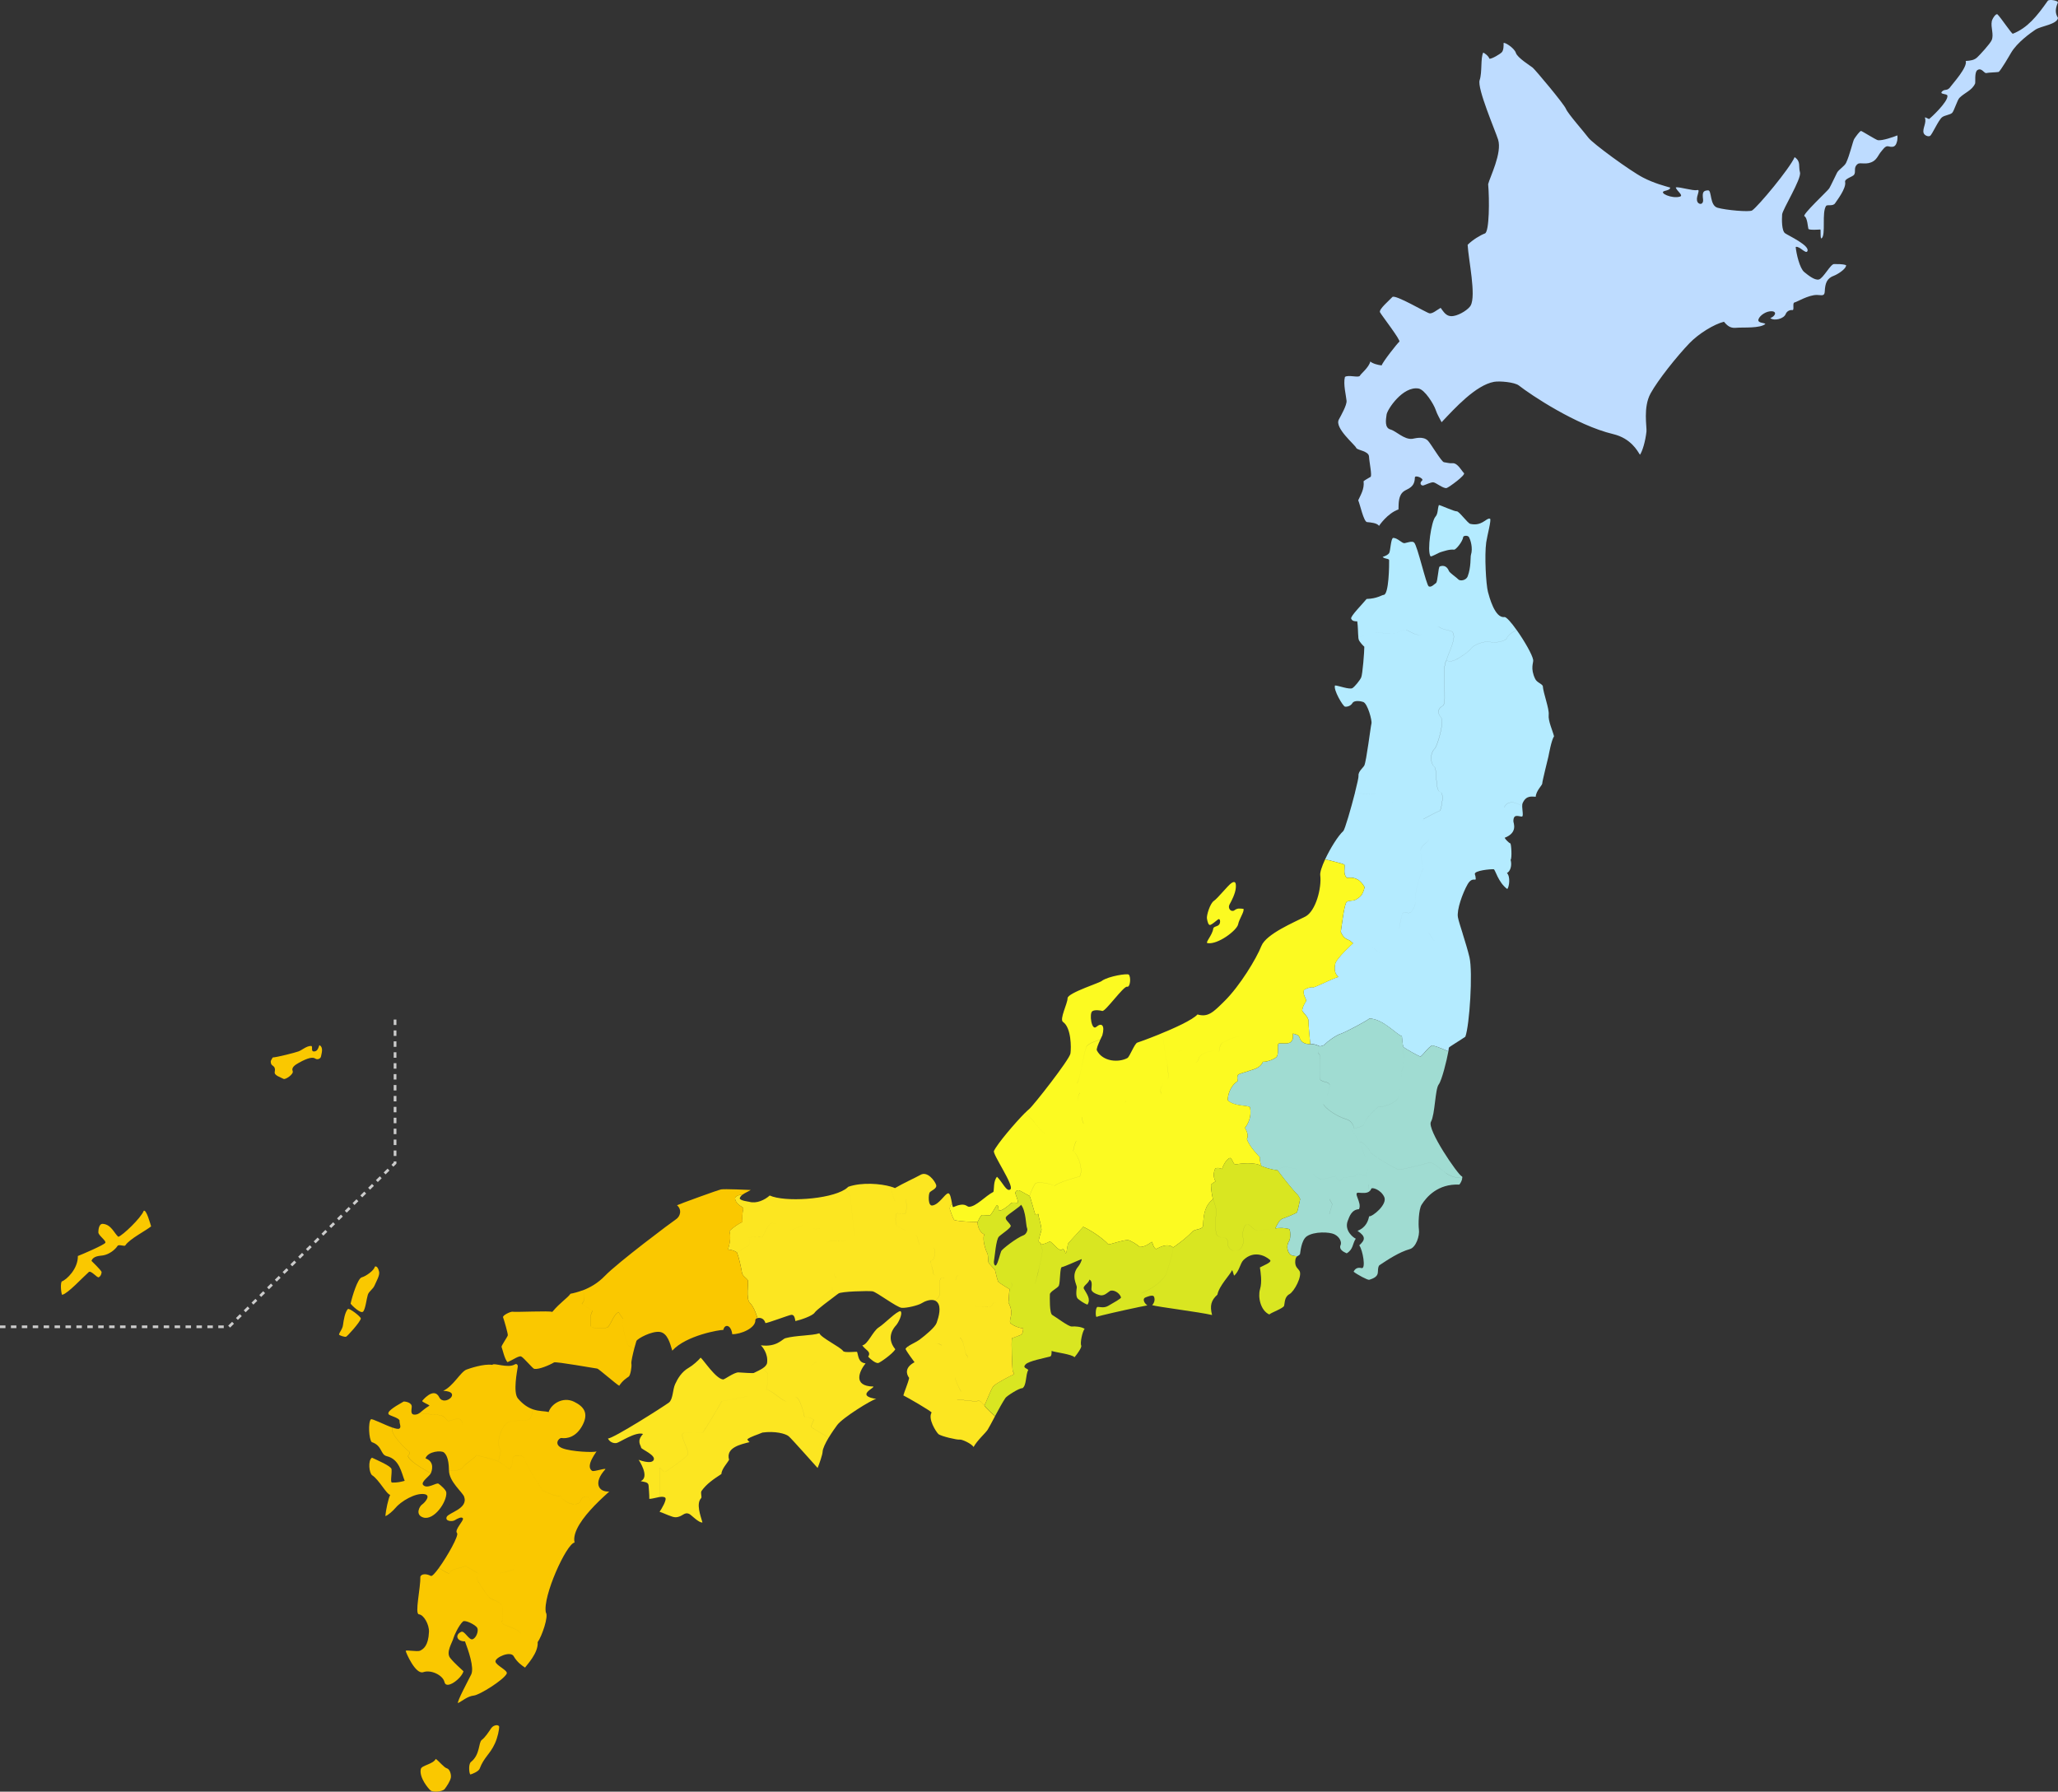
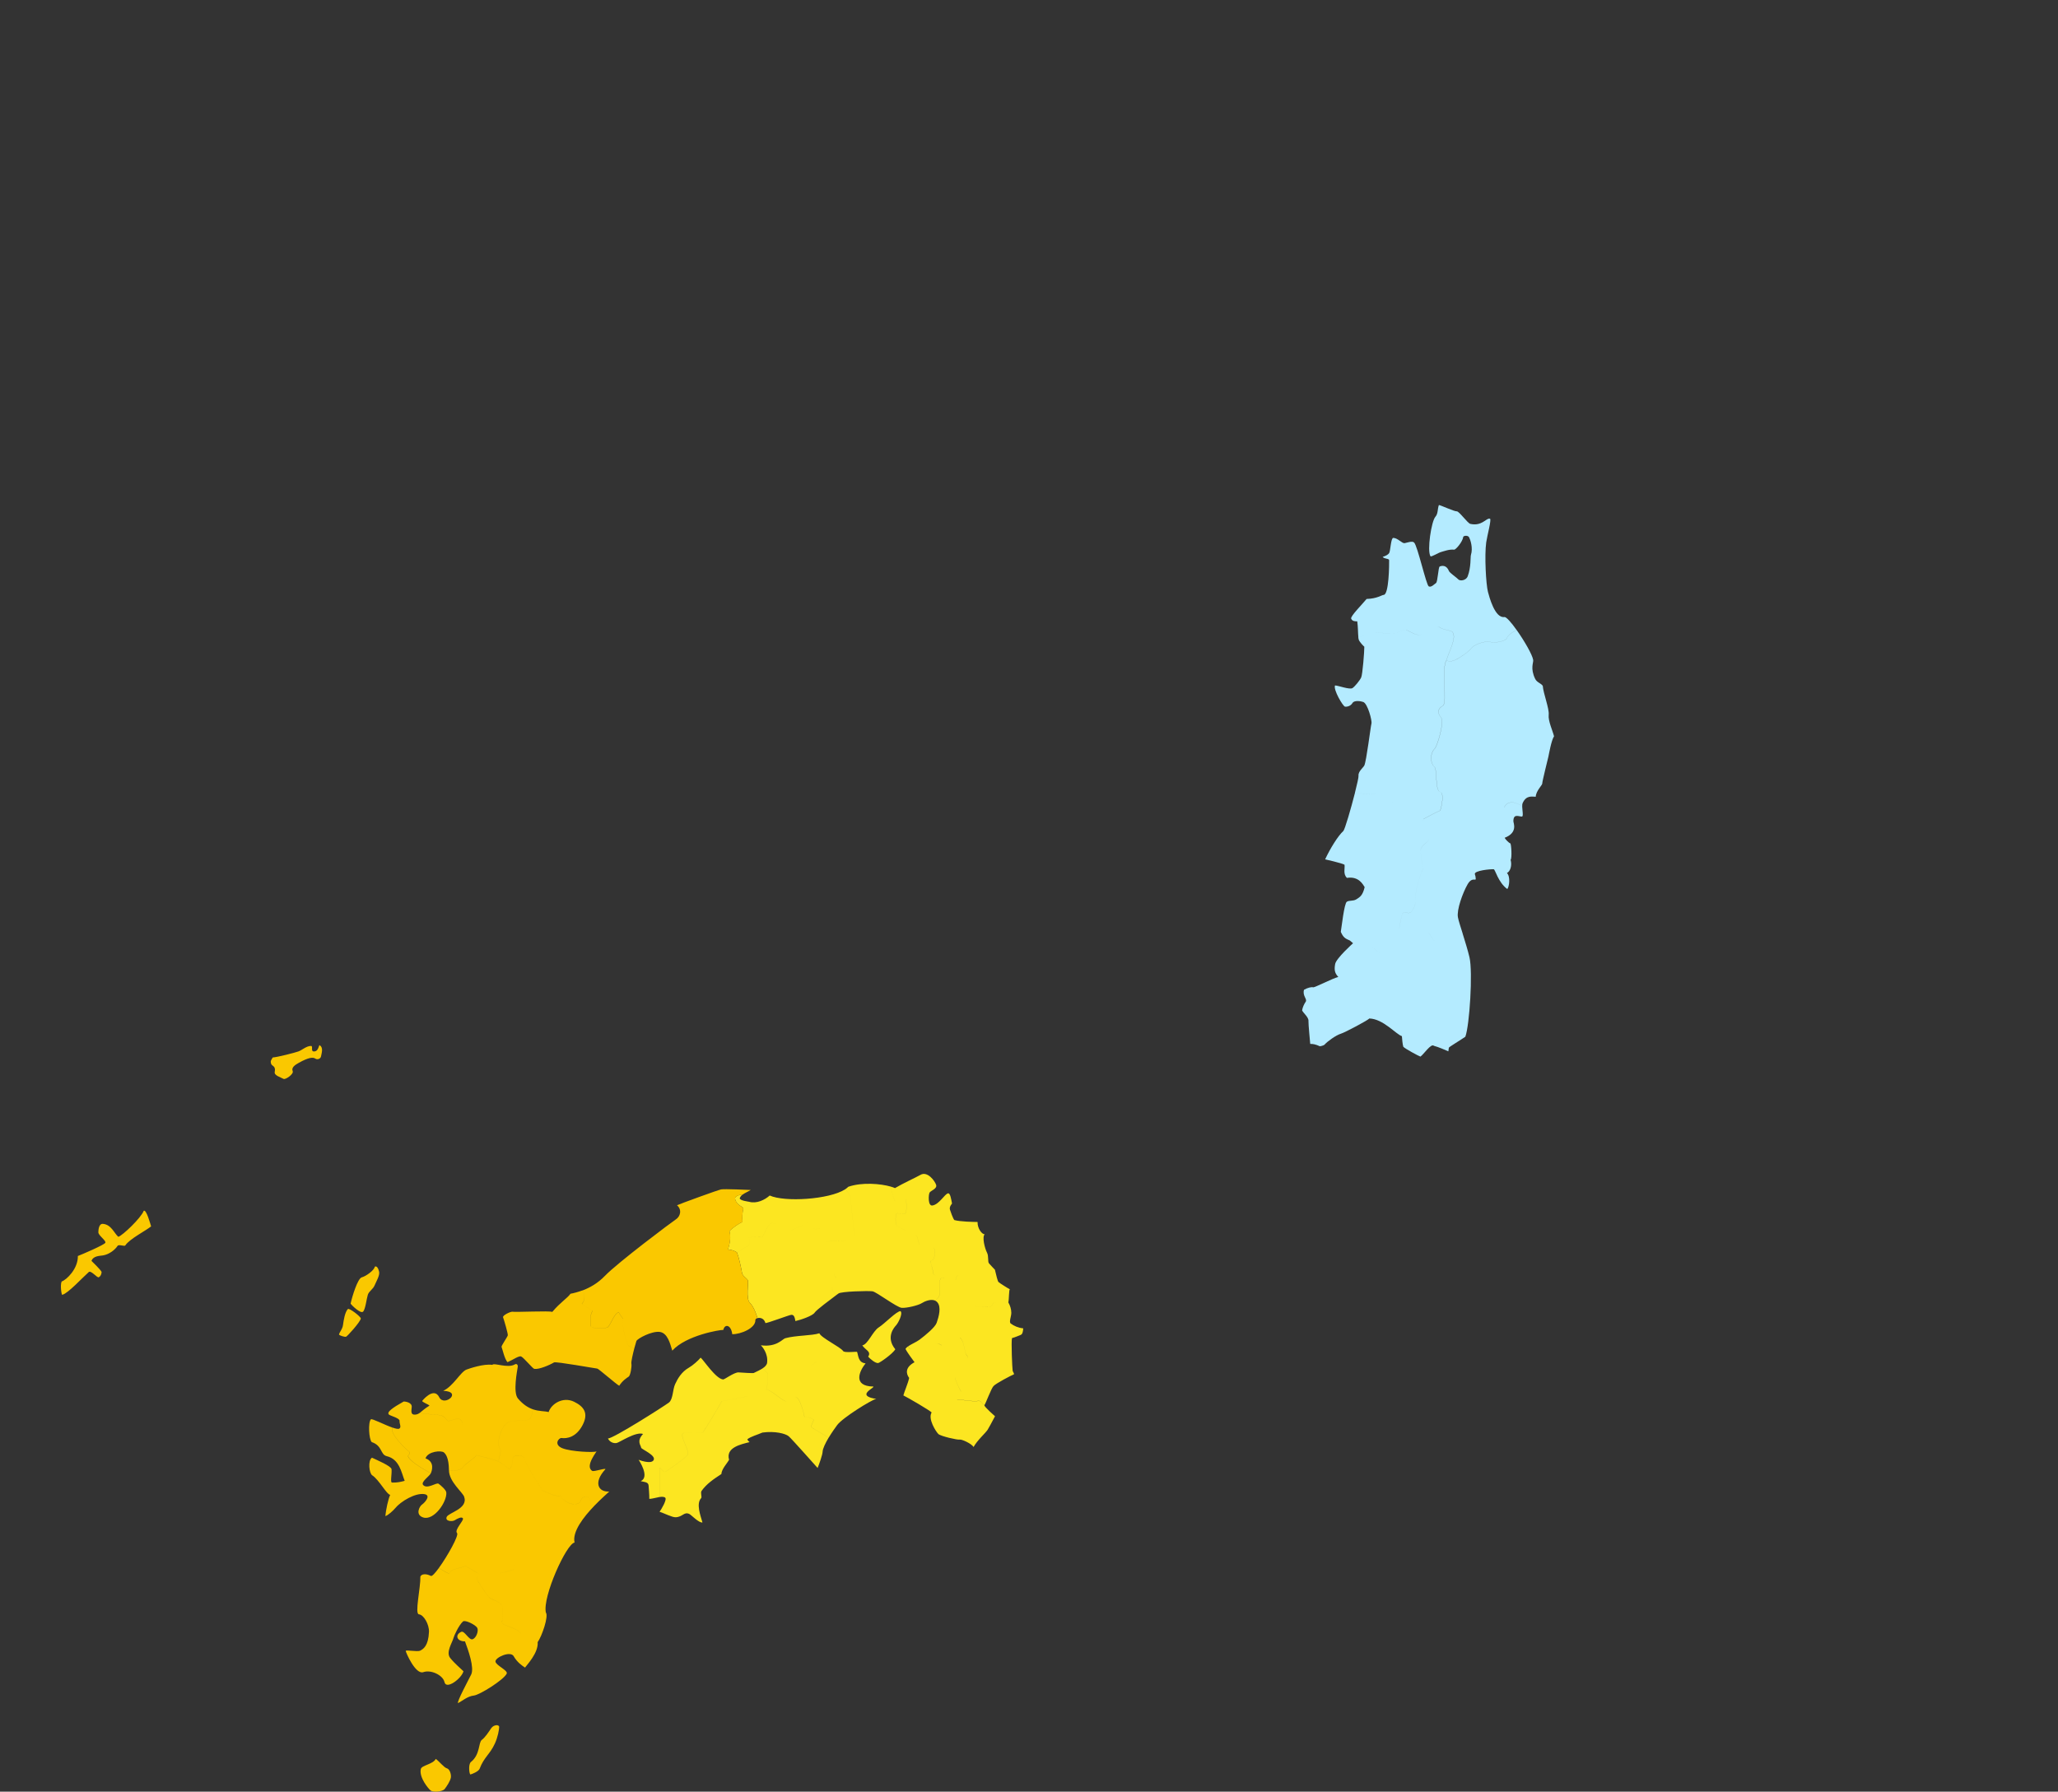
<svg xmlns="http://www.w3.org/2000/svg" id="_レイヤー_2" data-name="レイヤー 2" width="754.22" height="656.66" viewBox="0 0 754.22 656.66">
  <rect x="0" y="0" width="754.22" height="656.66" fill="#333333" stroke="none" />
  <defs>
    <style>
      .cls-1 {
        fill: #b4ebff;
      }

      .cls-2 {
        fill: #d9e621;
      }

      .cls-3 {
        fill: #a0dcd2;
      }

      .cls-4 {
        fill: #fce621;
      }

      .cls-5 {
        fill: #fac800;
      }

      .cls-6 {
        fill: #bedcff;
      }

      .cls-7 {
        fill: none;
        stroke: #ccc;
        stroke-dasharray: 2 2;
        stroke-width: 1px;
        vector-effect: non-scaling-stroke;
      }

      .cls-8 {
        fill: #fcfa21;
      }
    </style>
  </defs>
  <g id="layout">
    <g>
      <path class="cls-1" d="M551.26,295.85c-.42.83-1.63,6.61-2.42,7.96-1.63-1.2-3.75-2.52-4.1-1.21s-1.17,2.64-2.34,2.64c-2.52,0-1.68-5.22-4.32-5.45-1.71-.15-2.78,1.31-3.68.51-1.09-.97-3.91-3.25-6.57-3.22.54-1.47,1.53-6.42.03-6.79-2.08-.51-.95-8.33-2.22-9.32-1.27-.99-1.8-4.6.25-6.68.86-.87,3.59-9.76,2.21-11.39-1.38-1.63-1.2-3.22.73-4.26,1.7-.91-.65-13.96,1.29-16.61,0,0,1.19.86,3.34-.2,1.07-.53,4.51-2.58,5.95-4.43.78-1,4.6-2.69,6.9-2.08,1.53.41,5.54-.25,5.97-1.48.56-1.6,3.58-2.9,3.58-2.9,2.76,3.89,5.74,9.04,6.03,10.95.15.98-1.15,3.04.72,6.91.66,1.36,2.13,1.58,2.79,2.57.19,2.76,2.43,8.37,2.17,10.62-.26,2.23,1.53,6.01,1.96,7.87-.99,1.41-1.92,6.8-2.06,7.41-.19.82-2.31,9.3-2.26,9.88.06.57-2.3,2.69-2.39,4.86-1.21.03-3.5-.75-4.84,2.45-.1.23-.12.61-.1,1.06,0,0-4.69-3.43-6.6.35ZM555.84,230.93c-1.96-2.77-3.82-4.9-4.51-4.79-3.48.55-5.56-7.48-6.02-9.2-.72-2.71-1.31-13.33-.64-18.17.32-2.31,2.01-8.45,1.39-8.65-1.35-.44-2.89,2.87-7.22,1.88-.98-.22-4.12-4.69-4.98-4.6-.86.08-5.9-2.26-6.53-2.31-.55,1.46-.26,3.16-1.27,4.29-1.51,1.68-3.12,12.48-1.82,14.48.26.39,2.87-1.28,3.9-1.55,1.03-.27,2.9-1.04,4.77-.86.62.06,3.13-2.92,3.33-4.64.06-.49,1.71-.73,2.16.11.44.84,1.51,3.85.66,6.52-.21.66.1,4.43-1.18,7.79-.59,1.54-2.82,1.84-3.48,1.08-.59-.68-3.12-2.31-3.43-3.1-.92-2.35-2.81-1.84-3.35-1.57-.54.28-.7,5.63-1.36,6.05-.56.36-1.73,1.71-2.65,1.22-.92-.49-4.1-14.82-5.36-16.07-.7-.7-2.62.09-3.5.23-.94.14-2.5-1.91-4.14-1.93-.89-.01-1.02,4.83-1.51,5.57-.37.56-1.13.98-2.37,1.4.59.8,2.35.52,2.36,1.21.04,1.69-.07,12.63-2,12.71-.7.03-2.38,1.38-6.25,1.49-1.47,1.81-6.03,6.38-5.66,7.21.37.83,1.01,1.01,2.23,1,.29,1.96.24,4.3.4,5.76,0,0,3.96-.56,6-1.59.56-.28,5.74.55,7.32.2.79-.18,3.68-1.63,4.86-.99,1.18.64,2.75,1.59,4.24,1.6.7,0,4.03-1.59,4.91-1.95,1.18-.48,1.18-1.21,2.3-.99,1.48,1.22,4.37,1.11,4.92,1.89,1.59,2.21-1.42,7.23-2.25,10.35,0,0,1.19.86,3.34-.2,1.07-.53,4.51-2.58,5.95-4.43.78-1,4.6-2.69,6.9-2.08,1.53.41,5.54-.25,5.97-1.48.56-1.6,3.58-2.9,3.58-2.9ZM497.79,233.5c.04.37.08.69.16.93.31.88,1.65,2.26,2.05,2.6.01,1.71-.63,10.13-1.15,11.26-.52,1.13-2.28,3.27-3.16,3.88-1.02.7-5.23-.92-6.43-.95-.71,1.52,2.9,7.66,3.66,7.77.76.11,2.08-.22,2.74-1.33.66-1.11,3.1-.69,3.95-.38,1.61.59,3.3,6.88,3,7.9-.29,1.02-1.86,13.89-2.62,15.39-.4.79-2.31,2.2-2.12,3.78.06.48-.51,3.01-1.3,6.14,0,0,4.93.71,6.45.51,2.56-.35,4.5,2.1,5.39,2.56,1.69.86,4.95.44,6.62,1.43,1.63.96.94,3.26,3.12,3.98,2.19.73,3.5,1.22,3.5,1.22,1.48-.84,4.83-2.6,6.14-3.12.54-1.47,1.53-6.42.03-6.79-2.08-.51-.95-8.33-2.22-9.32-1.27-.99-1.8-4.6.25-6.68.86-.87,3.59-9.76,2.21-11.39-1.38-1.63-1.2-3.22.73-4.26,1.7-.91-.65-13.96,1.29-16.61.83-3.12,3.84-8.13,2.25-10.35-.56-.77-3.44-.67-4.92-1.89-1.12-.22-1.12.51-2.3.99-.88.36-4.21,1.96-4.91,1.95-1.49-.01-3.06-.96-4.24-1.6-1.18-.64-4.07.82-4.86.99-1.59.35-6.77-.49-7.32-.2-2.03,1.03-6,1.59-6,1.59ZM557.86,295.5s-4.69-3.43-6.6.35c-.42.83-1.63,6.61-2.42,7.96-1.63-1.2-3.75-2.52-4.1-1.21s-1.17,2.64-2.34,2.64c-2.52,0-1.68-5.22-4.32-5.45-1.71-.15-2.78,1.31-3.68.51-1.09-.97-3.91-3.25-6.57-3.22-1.32.52-4.66,2.28-6.14,3.12-1.28,3.01,2.78,6.96,1.77,7.95-1.01.99-2.94,2.15-2.84,3.79.1,1.57.44,4.41,1,6.26-1.54,3.07-3.38,9.92-2.87,12.37-.06,1.3-.72,2.54-1.26,3.29-1.12,1.57-2.17.05-3.55.84-.41,1.55-.99,4.37-1.19,5.95,0,0,3.81-2.13,4.96-.58,1.69,2.27,5.12.91,5.9,1.86.77.95,1.96,3.68,3.91,4.13,1.69.39,4.48.04,5.19-1.22.57-1.09,1.45-2.98,3.33-2.7-.77-2.47-1.5-4.67-1.74-5.96-.49-2.72,1.7-8.8,3.5-12,1.67-2.96,3.11-1.17,3.03-2.1-.07-.93-.08-.86-.32-1.68-.38-1.33,5.75-1.92,6.92-1.81.56.05,1.58,4.77,4.96,7.25.72-.8,1.22-4.56-.12-5.87,1.25-.62,1.92-2.79,1.34-4.85.56-.47.27-5.99-.14-6.05-.42-.06-1.83-1.5-2.04-2.02,4.94-1.9,3.2-5.41,3.2-6.04-.02-2.97,2-1.7,3.13-1.74.6-.02.15-2.25.09-3.74ZM521.67,300.19s-1.31-.49-3.5-1.22c-2.19-.73-1.49-3.02-3.12-3.98-1.68-.99-4.94-.57-6.62-1.43-.88-.45-2.83-2.9-5.39-2.56-1.52.21-6.45-.51-6.45-.51-1.47,5.78-3.73,13.58-4.3,14.1-1.94,1.75-4.81,6.4-6.65,10.36,0,0,6.15,1.39,7.1,1.97.22,1.27-.61,3.43.89,4.82,4.37-.66,5.86,2.43,6.49,3.39-.7,3.06-1.76,3.66-3,4.45-1.24.79-2.58.29-3.54.92s-1.93,9.51-2.2,11.02c.92,2.07,1.58,2.44,3.34,3.19,1.26-1.45,4.21.68,5.64.94,2.41.43,5.02,4.21,6.59,4.26,1.57.05,4.29-1.04,5.68-2.91.4-2.07-.07-4.78.12-6.36.19-1.58.78-4.4,1.19-5.95,1.38-.8,2.43.72,3.55-.84.53-.75,1.2-1.99,1.26-3.29-.51-2.45,1.33-9.3,2.87-12.37-.57-1.85-.9-4.69-1-6.26-.11-1.64,1.82-2.8,2.84-3.79,1.01-.99-3.04-4.95-1.77-7.95ZM530.79,385.34c.11-.62.18-1.09.19-1.36.01-.24,4.56-2.95,6.04-4.02,1.54-4.11,2.79-23.68,1.52-29.09-.57-2.42-1.58-5.77-2.52-8.75-1.88-.27-2.76,1.62-3.33,2.7-.71,1.26-3.5,1.61-5.19,1.22-1.95-.45-3.14-3.18-3.91-4.13-.77-.95-4.2.4-5.9-1.86-1.15-1.54-4.96.58-4.96.58-.19,1.58.28,4.29-.12,6.36-1.39,1.87-4.11,2.96-5.68,2.91-1.57-.05-4.18-3.83-6.59-4.26-1.43-.26-4.39-2.39-5.64-.94l1.17,1s-6.19,5.53-6.56,7.62c-.37,2.09-.21,3.3,1.16,4.74-2.04.48-8.73,3.97-9.24,3.79-.51-.18-1.99.12-3.33.91-.67,2.21,1.32,3.44.6,4.41-.45.61-1.15,2.02-1.3,3.14.37.92,2.47,2.53,2.33,3.9-.08.79.65,8.4.65,8.4.83-.07,2.06.16,3.54.86,0,0,1.36-.19,1.78-.68.93-1.08,4.17-3.43,5.99-3.96,1.36-.4,10.06-5,10.32-5.55,5.11.12,9.79,5.8,11.96,6.48.06.85.23,3.02.52,3.89.73.77,5.65,3.41,6.27,3.6,1.13-.71,3.89-4.97,4.93-3.96,1.53.36,5.29,2.02,5.29,2.02Z" />
-       <path class="cls-3" d="M529.93,429.95c-2.37-1.84-4.51-3.75-5.82-3.91-.41.11-9.84,2.61-11.34,2.64-1,.02-10.01-5.41-10.35-6.24-.34-.84-3.61-5.11-4.04-3.48-1.01-1.45-2.48-4.66-3.35-4.89.62-.07.63-.23,1.2-.42,1.1-.38,2.61-.58,3.53-1.32.66-2.79,4.4-5.69,5.3-6.68,1.39.29,5.63-1.03,7.11-2.85.35-.43,1.29-6.46,1.38-9.49.04-1.34,1.39-2.48.72-3.84.7-1.17-.33-4.24.05-5.8.73.77,5.65,3.41,6.27,3.6,1.13-.71,3.89-4.97,4.93-3.96,1.53.36,5.29,2.02,5.29,2.02-.59,3.29-2.39,10.6-3.54,12.12-1.36,1.78-1.32,10.94-2.85,13.69-1.54,2.75,9.82,19.38,11.35,20.03.16.07.16.26.14.54,0,0-3.46.17-5.96-1.77ZM501.97,436.55c.24-.22.44-.52.59-.9.23-.58,3.44.28,4.73,3.02,1.3,2.74-4.3,7.3-5.54,7.12-.31,1.55-1.06,4.06-4.25,5.32,3.27,2.16,2.69,3.42.65,5.31,1.29,1.79,2.5,8.73.85,8.34-1.64-.38-2.41.3-2.93,1.32,1.19.99,5.16,3.13,5.71,2.97,4.75-1.4,2.41-3.4,3.7-5.31,3.06-2.03,7.33-4.87,11.2-5.94,2.22-.61,3.67-4.81,3.32-7.27-.24-1.72-.12-7.23.99-8.99,1.77-2.82,5.95-7.75,13.84-7.38.66-.82,1.02-1.82,1.06-2.43,0,0-3.46.17-5.96-1.77-2.37-1.84-4.51-3.75-5.82-3.91-.41.11-9.84,2.61-11.34,2.64-1,.02-10.01-5.41-10.35-6.24-.34-.84-3.61-5.11-4.04-3.48.45.65,2.05,6.03,2.74,6.92.1,1.24.02,3.58-.2,5.08-.13.9,1.16,2.08.66,3.27-.28.66.39,2.32.39,2.32ZM496.23,413.64c1.1-.38,2.61-.58,3.53-1.32.66-2.79,4.4-5.69,5.3-6.68,1.39.29,5.63-1.03,7.11-2.85.35-.43,1.29-6.46,1.38-9.49.04-1.34,1.39-2.48.72-3.84.7-1.17-.33-4.24.05-5.8-.29-.87-.46-3.04-.52-3.89-2.17-.68-6.85-6.36-11.96-6.48-.26.55-8.96,5.15-10.32,5.55-1.82.54-5.06,2.88-5.99,3.96-.42.49-1.78.68-1.78.68-.56.98-1.05,2.48-.42,2.73,1.28.51-.4,8.87.66,9.61,1.44,1.01,2.87.51,3.33,1.76-.03,1.86-1.58,6-2.3,7.11.5,1.25,4.37,4.32,8.54,5.54,1.65.48,2.61,2.24,2.68,3.38ZM495.03,414.07c.62-.07.63-.23,1.2-.42-.07-1.14-1.03-2.9-2.68-3.38-4.17-1.22-8.04-4.3-8.54-5.54.72-1.11,2.26-5.26,2.3-7.11-.46-1.25-1.89-.75-3.33-1.76-1.06-.74.61-9.11-.66-9.61-.63-.25-.14-1.75.42-2.73-1.48-.69-2.71-.92-3.54-.86-2.18.14-3.51-.94-3.87-2.21-.36-1.26-1.18-1.23-2.51-1.63.08,1.41.08,2.33-.8,3.12-.9.82-3.26.29-4.25.5-.99.2.08,3.18-.82,4.81-.43.77-3.75,2.09-5.1,1.9-.57,1.28-1.54,2.35-4.52,3.14-1.75.71-3.72.99-4.63,1.65-.53,1.26-.02,1.76-.15,2.33-2.88,1.86-3.63,5.45-3.6,6.98,2.33,2.3,6.82,1.73,8.15,2.51.7,3.3-.63,6.14-1.85,7.63,1.05,1.69,1.22,3.02.73,4.07.81,2.8,4.76,6.69,4.76,6.69.63-.78,4.41-4.72,8.03-5.67.53-.14,2.72-.88,3.55-1.78,0-1.07.67-4.2,1.41-5.08.83-.48,6.76-.33,7.86.1,1.1.43,3.69,2.7,4.75,3,.54.06,6.13-.47,7.71-.64ZM498.38,418.96c-1.01-1.45-2.48-4.66-3.35-4.89-1.58.17-7.17.7-7.71.64-1.05-.3-3.65-2.57-4.75-3-1.1-.43-7.03-.58-7.86-.1-.74.88-1.42,4.01-1.41,5.08-.83.9-3.02,1.64-3.55,1.78-3.61.94-7.4,4.89-8.03,5.67-.29,1.06.57,3.2.57,3.2.95.45,3.59,1.35,5.91,1.58.89-.7,1.67-1.04,2.21-1.36,2.94.18,9.88,2.38,11.2,3.01.55.7,2.31,1.73,2.89,1.74,1.09-.26,4.24-1.21,5.07-1.23.03.8.45,1.3,1.34,1.63.52,0,1.11-.74,1.45-1.15.83-.09,4.32-.23,4.45-.82.25-1.22,4.11.22,4.11.22.22-1.5.3-3.84.2-5.08-.7-.89-2.3-6.27-2.74-6.92ZM501.58,434.23c.51-1.2-.79-2.37-.66-3.27,0,0-3.86-1.44-4.11-.22-.12.59-3.61.73-4.45.82-.34.41-.93,1.16-1.45,1.15-.89-.33-1.31-.83-1.34-1.63-.83.02-3.98.97-5.07,1.23-.58,0-2.34-1.04-2.89-1.74-1.32-.64-8.26-2.83-11.2-3.01-.54.32-1.32.66-2.21,1.36.42.63.85,1.08,1.21,1.59,1.09,1.51,5.01,6.33,5.84,7.06.52.46.89,1.18,1.22,1.84.89-.02,2.25.25,3.54.98,1.71-.1,4.26.01,5.15.84.84.78,1.67,2.53,2.02,3.74.15-1.04,1.04-3.03,1-3.6-.03-.57-1.1-1.62-.77-1.92.68-.63,3.29-.91,5.31.58,1.41,1.04,5.32,3.15,5.32,3.15,1.2-2.41-2.38-6.24-.14-6.05,1.75.15,3.18.23,4.05-.58,0,0-.66-1.66-.39-2.32ZM475.43,460.43c.37-.27.81-.37,1.01-.84.11-.25.36-5.02,2.48-6.48,2.71-1.85,8.33-1.62,10.11-.74,2.13,1.06,2.7,3,2.28,3.93-.71,1.58.94,2.48,2.23,3.05,2.48-1.48,2.06-3.49,3.33-5.38-.61-.16-4.44-2.88-2.9-6.65.53-1.29,1.28-4,4.1-4.15,0,0-3.91-2.12-5.32-3.15-2.03-1.49-4.63-1.21-5.31-.58-.33.3.74,1.35.77,1.92.03.57-.85,2.56-1,3.6-.35-1.2-1.18-2.96-2.02-3.74-.89-.83-3.44-.94-5.15-.84-1.29-.73-2.65-1-3.54-.98-.17.76-.82,4.18-1.16,4.89-.18.38-4.28,2.05-5.14,2.28-1.35.36-2.32,2.61-2.83,3.64,1.93-.27,3.44-.19,5.07.22.51.13.62,3.53.04,4.38-1.4,2.05-.4,4.52.66,5.15.6.35,2.3.48,2.3.48Z" />
-       <path class="cls-8" d="M442.32,336.64c-.2-1.11,1.14-5.54,2.55-6.47,1.41-.93,5.2-5.74,6.45-6.54,1.25-.81,1.75-.31,1.58,1.79-.17,2.1-1.54,4.7-2.24,5.97-.91,1.65.64,3.05,1.76,2.22,1.11-.83,1.87-.65,3.32-.51.26,1.24-1.53,3.5-2,5.7-.47,2.2-7.47,7.53-11.23,6.85-.89-.16,1.83-2.99,2.11-5.26.11-.88,1.46-.74,2.13-1.49.68-.75.44-2.52-.36-1.93-.8.59-2,1.68-2.75,1.99-.75.31-1.09-1.01-1.32-2.32ZM431.6,385.32c1.56-.24,5.62-.75,5.17.84-.42,1.49-.17,2.33,1.48,3.2,1.2-.54.86-1.64,1.51-2.3,1.3-1.35,4.98-2.43,7-1.69.21-1.3.31-2.79,1.55-3.39,1.95-.95,6.25-3.2,7.36-1.41,1.11,1.79.26,4.99,2.65,5.83.45.92.53,2.42,0,5.87,2.98-.79,3.96-1.85,4.52-3.14,1.36.2,4.68-1.13,5.1-1.9.9-1.62-.17-4.61.82-4.81.99-.2,3.35.32,4.25-.5.88-.8.88-1.72.8-3.12,1.34.4,2.15.37,2.51,1.63.36,1.26,1.69,2.35,3.87,2.21,0,0-.73-7.61-.65-8.4.13-1.36-1.97-2.97-2.33-3.9.15-1.12.84-2.54,1.3-3.14.73-.97-1.27-2.2-.6-4.41,1.34-.8,2.82-1.1,3.33-.91.51.18,7.19-3.31,9.24-3.79-1.36-1.44-1.53-2.65-1.16-4.74.37-2.09,6.56-7.62,6.56-7.62l-1.17-1c-1.76-.75-2.42-1.12-3.34-3.19.27-1.52,1.24-10.4,2.2-11.02s2.3-.13,3.54-.92c1.24-.79,2.3-1.39,3-4.45-.63-.96-2.12-4.05-6.49-3.39-1.51-1.39-.67-3.55-.89-4.82-.95-.58-7.1-1.97-7.1-1.97-1.17,2.5-1.92,4.73-1.79,5.79.59,4.62-1.63,13.18-5.46,15.17-3.83,1.98-14.37,6.34-16.11,10.78-1.8,4.59-7.9,14.66-13.52,20.2-4.08,4.03-6,6.04-9.89,4.89-1.84,2.05-8.81,5.18-14.42,7.45,0,0,.79.98,2.01,1.81.03,2.18.95,6.87,1.35,9.16,0,0,2.89-2.65,3.8-4.88ZM443.8,434.44c0-.6,1.16-1.06,1.66-1.48-1.22-2.02-.36-4.22-.07-4.76.83-.25,1.59-.17,2.44.26.24-.73,1.49-3.78,3.02-4.08,1.15.73,1.02,2.65,2.21,2.37,1.2-.29,6.74-.99,9.25.58,0,0-.87-2.14-.57-3.2,0,0-3.95-3.89-4.76-6.69.48-1.04.31-2.38-.73-4.07,1.22-1.49,2.55-4.33,1.85-7.63-1.33-.78-5.82-.22-8.15-2.51-.04-1.53.72-5.12,3.6-6.98.13-.57-.37-1.07.15-2.33.91-.66,2.88-.94,4.63-1.65.53-3.44.45-4.95,0-5.87-2.39-.84-1.54-4.04-2.65-5.83-1.11-1.79-5.41.46-7.36,1.41-1.23.6-1.34,2.09-1.55,3.39-2.02-.74-5.7.34-7,1.69-.65.67-.31,1.77-1.51,2.3-1.65-.87-1.9-1.71-1.48-3.2.45-1.59-3.62-1.08-5.17-.84-.91,2.23-3.8,4.88-3.8,4.88-.2,1.2.86,3.81.09,5.54-1.41.36-3.22,3.75-2.43,4.57.77.8-1.71,2.73-3.37,4.36,2.46,1.54,2.38,3.37,1.15,6.06-.59,1.29-.92,6.32.32,8.1-.45,2.67-2.54,6.52-3.63,7.47-.73.63-2.25-.23-3.05.78-.94,1.19-1.69,2.19-1.74,3.76,1.8,1.36,3.44,1.61,5.18,3.15-.2,1.81,1.49,6.98,3.34,9.38-1.21.95-2.22,2.64-1.97,3.62.15.61,1.16.73,1.81.86-.37.48-1.39,7.28-1.39,7.28.52.82.52,2.07,1.55,2.64,2.17-1.09,4.34-2.09,6.28-.59,0,0,4.25-2.84,7.01-5.77,1.11-1.18,3.91-.58,3.97-2.39.13-4.04.68-7.24,3.6-9.49-.41-1.56-.72-4.03-.73-5.1ZM397.09,411.85c.51,1.4-2.16,5.43-2.68,6.36-.52.91-.94,2.8-1.11,3.65,1.34.66,3.96,6.41,2.43,9.32-1.15.27-7.83,2.11-9.22,3.45-1.46-.83-6.53-1.81-7.21-.68-.84,1.41-1.63,3.29-1.97,4.39.23.11,1.76,5.92,2.08,6.76.28.73,1.15-.74,1.17.05.04,1.16.88,3.09,1.13,5.55.03.31-1.36,4.02-.96,4.42.35.34.77.47.81,1.06.74-.19,2.22-.56,3.22-1.23,1.34.84,3.45,3.96,4.5,2.98.69-.64,1.3,1.55,1.3,1.55.58-1,.55-3.36.98-3.86,1.29-1.52,4.88-5.31,5.42-5.98,2.78,1.2,7.46,4.38,9.22,6.45.98-.05,5.26-1.66,7.16-1.59.96.04,4.07,2.07,4.27,2.51,2,.02,3.42-1.14,4.5-1.88,0,0,1.02-6.79,1.39-7.28-.65-.13-1.66-.26-1.81-.86-.25-.98.77-2.66,1.97-3.62-1.85-2.4-3.55-7.57-3.34-9.38-1.73-1.54-3.38-1.78-5.18-3.15.05-1.57.79-2.57,1.74-3.76.8-1.01,2.32-.14,3.05-.78,1.1-.95,3.18-4.81,3.63-7.47-1.24-1.78-.91-6.81-.32-8.1,1.23-2.69,1.31-4.53-1.15-6.06-2.32-.58-8.24-.89-9.46-1.18-.61,1.46-1.95,1.3-1.95-.41-1.31.86-3.2.08-4.66,1.52-1.7,1.68-3.91,4.44-4.88,5.12-.13-.29-1.61-2.25-2.79-1.89-.34.1-1.56,1.56-1.79,1.61-.13.73.21,1.53.53,2.4ZM398.35,407.85c1.17-.36,2.66,1.59,2.79,1.89.97-.68,3.19-3.44,4.88-5.12,1.46-1.45,3.36-.66,4.66-1.52,0,1.7,1.34,1.87,1.95.41,1.23.29,7.14.61,9.46,1.18,1.66-1.63,4.14-3.56,3.37-4.36-.79-.83,1.02-4.22,2.43-4.57.77-1.73-.29-4.34-.09-5.54-.4-2.29-1.32-6.98-1.35-9.16-1.22-.83-2.01-1.81-2.01-1.81-3.93,1.59-7.18,2.75-7.6,2.86-1.03.27-2.84,5.23-3.67,5.67-3.19,1.72-9.04,1.38-11.19-2.81-.26-.5.56-2.44,1.23-3.87,0,0-4.51,1.09-5.13,2.7-.94,2.45-2.28,11.98-3.36,13.18.66,1.53.92,2.48,1.03,3.57-1.68,2.32-.39,8.01.81,8.93.23-.05,1.45-1.5,1.79-1.61ZM403.21,381.08c.41-.89.77-1.59.78-1.64.97-3.51-.14-4.85-2.23-3.07-1.77,1.51-2.62-4.99-1.44-5.76.97-.64,2.99-.28,3.66-.09,1.09.3,7.83-9.2,9.05-8.88,1.23.32,1.51-3.61.64-4.44-.51-.49-7.21.51-9.8,2.24-.08.55-12.61,4.42-12.62,6.4,0,1.98-3.07,7.75-1.67,8.71,3,2.06,3.05,9.34,2.72,11.56-.33,2.22-13.71,19.24-15.11,20.35-.4.32-.94.83-1.61,1.51,0,0,2.74,2.26,3.03,2.74.71,1.17,3.77,4.71,4.81,5.07.72.06,2.22.56,3.57.51,1.41.84,5.41,2.12,7.42,1.92.53-.92,3.2-4.96,2.68-6.36-.32-.87-.66-1.67-.53-2.4-1.2-.92-2.49-6.61-.81-8.93-.12-1.09-.37-2.04-1.03-3.57,1.09-1.2,2.42-10.73,3.36-13.18.62-1.61,5.13-2.7,5.13-2.7ZM348.14,443.33c.2.65,1.14,3.3,1.61,3.82,2.18.6,6.86.68,8.51.7,0,0,1.02-2.28,1.62-2.54.2-.09,2.86.31,3.11,0,1.11-1.38,2.06-3.5,2.37-3.57.75-.17.25,1.97,1.01,1.94.97-.04,3.2-1.7,4.01-2.59.63-.69,2.55-.1,2.66-.31.21-.39-.76-2.85-.88-3.21-.28-.84.56-1.43,1.22-1.33.44.07,3.41,1.85,3.93,2.09.34-1.1,1.13-2.99,1.97-4.39.68-1.14,5.75-.16,7.21.68,1.39-1.34,8.08-3.18,9.22-3.45,1.53-2.91-1.09-8.66-2.43-9.32.17-.84.59-2.74,1.11-3.65-2.01.19-6.01-1.08-7.42-1.92-1.34.04-2.85-.46-3.57-.51-1.04-.36-4.09-3.9-4.81-5.07-.29-.47-3.03-2.74-3.03-2.74-3.52,3.55-10.06,11.21-11.3,13.88-.54,1.17,7.41,12.63,6.08,14-1.33,1.36-3.03-2.72-4.96-4.55-1.37,1.64-.99,4.43-1.31,5.54-2.94,1.48-6.31,5.42-8.94,5.46-.98.01-1.27-1.84-5.75.11-.2.09-.34-.49-.5-1.29,0,0-1.09,1.14-.76,2.23Z" />
-       <path class="cls-2" d="M443.8,434.44c0-.6,1.16-1.06,1.66-1.48-1.22-2.02-.36-4.22-.07-4.76.83-.25,1.59-.17,2.44.26.24-.73,1.49-3.78,3.02-4.08,1.15.73,1.02,2.65,2.21,2.37,1.2-.29,6.74-.99,9.25.58.95.45,3.59,1.35,5.91,1.58.42.63.85,1.08,1.21,1.59,1.09,1.51,5.01,6.33,5.84,7.06.52.46.89,1.18,1.22,1.84-.17.76-.82,4.18-1.16,4.89-.18.38-4.28,2.05-5.14,2.28-1.35.36-2.32,2.61-2.83,3.64-.92.13-3.65.18-5.26.73-2.65.91-4.26-3.09-5.37-2.18-1.27,1.04-1.48,4.07-1.13,5.05.34.98.09,4.65-3.14,4.65-1.28,0-2.6-1.52-2.45-2.46.16-.94-.29-2.46-1.5-2.41-.91.04-2.69-.18-2.86-1.96-.18-1.77-.57-5.27.04-5.94.6-.68-.36-4.62-1.15-6.14-.41-1.56-.72-4.03-.73-5.1ZM416.93,479.13c1.64-.34,2.93-.6,3.54-.7-1.55-1.17-1.62-2.6-.72-2.89.22-.07,2.82-1.32,3.21-.21.48,1.35-.19,2.44-.71,3.03,2.05.62,17.32,2.5,21.95,3.6-.87-3.44-.37-5.36,1.96-7.47.6-3.24,4.66-7.28,5.32-8.88.15-.35.46.95.78,1.93,1.97-1.63,2.21-4.57,3.5-5.79,3.63-3.46,7.73-1.71,9.65,0,.96.85-2.29,1.99-3.68,2.77.25,1.63.87,5.29.04,8-.82,2.71.12,7.76,3.41,9.24.52-.63,5.14-2.24,5.42-3.19.28-.95.07-3.23,1.91-4.23,1.85-1,4.76-6.63,3.76-8.48-.5-.93-1.6-1.37-1.6-3.3,0-1.34.34-1.83.74-2.12,0,0-1.71-.13-2.3-.48-1.06-.62-2.05-3.09-.66-5.15.58-.85.47-4.25-.04-4.38-1.64-.41-3.14-.49-5.07-.22-.92.13-3.65.18-5.26.73-2.65.91-4.26-3.09-5.37-2.18-1.27,1.04-1.48,4.07-1.13,5.05.34.98.09,4.65-3.14,4.65-1.28,0-2.6-1.52-2.45-2.46.16-.94-.29-2.46-1.5-2.41-.91.04-2.69-.18-2.86-1.96-.18-1.77-.57-5.27.04-5.94.6-.68-.36-4.62-1.15-6.14-2.93,2.25-3.47,5.45-3.6,9.49-.06,1.82-2.86,1.21-3.97,2.39-2.76,2.93-7.01,5.77-7.01,5.77-.09,2.51-1.8,7.39-2.71,10.09-2.4,3.46-5.74,5.3-8.69,6.56-1.32.56-1.61,5.3-1.61,5.3ZM418.54,473.84c2.95-1.26,6.29-3.1,8.69-6.56.91-2.7,2.62-7.58,2.71-10.09-1.93-1.5-4.11-.5-6.28.59-1.03-.57-1.03-1.82-1.55-2.64-1.07.74-2.49,1.9-4.5,1.88-.2-.44-3.3-2.47-4.27-2.51-1.9-.07-6.19,1.54-7.16,1.59-1.76-2.07-6.44-5.25-9.22-6.45-.55.66-4.13,4.45-5.42,5.98-.43.51-.41,2.86-.98,3.86.64,1.08,1.16,2.34,2.08,3.57,1.65-.7,3.37-1.47,3.79-1.6.05.64-.78,2.15-1.24,2.69-2.94,3.42-.43,6.74-.57,7.71-.41,2.85-.03,3.82.52,4.24.6.46,1.88,1.51,3.4,2.06,1.33-2.06-.26-3.9-1.3-5.78-.58-1.05,1.67-1.9,2.03-3.41.85.52.94,1.18.71,3.45-.11,1.08,1.64,1.81,2.68,2.14,1.89.7,2.96-.68,4.05-1.36,1.09-.69,3.5.41,4.12,2.26.16.47-2.77,1.98-4.62,3.1-1.56.95-3.08.41-3.93.43-.85.02-.85,3.47-.45,3.67,1.18-.48,9.89-2.43,15.11-3.52,0,0,.29-4.73,1.61-5.3ZM380.74,455.12c-.4-.4.99-4.11.96-4.42-.25-2.46-1.09-4.39-1.13-5.55-.03-.79-.9.68-1.17-.05-.32-.84-1.85-6.65-2.08-6.76-.51-.24-3.49-2.02-3.93-2.09-.66-.1-1.5.48-1.22,1.33.12.37,1.09,2.82.88,3.21-.11.21-2.03-.38-2.66.31-.81.88-3.04,2.55-4.01,2.59-.77.03-.27-2.11-1.01-1.94-.31.07-1.26,2.19-2.37,3.57-.24.3-2.91-.09-3.11,0-.59.26-1.62,2.54-1.62,2.54-.09,2.26,1.5,4.51,2.62,4.51-1.03.92,0,5.09.87,6.8.62,1.21.19,3.23.67,3.82.39.47,1.78,1.92,2.2,2.37.43,1.96,1.02,4.15,1.26,4.47.22.29,3.88,2.58,4.21,2.7.79-.34.9-1.61.6-2.36-.26-.65,7.83.97,8.52.28.61-.61,2.79-11.06,2.87-12.39-.51-.67-.53-1.51-.55-1.87-.03-.6-.46-.72-.81-1.06ZM368.88,445.79c.92-.96,5.17-3.7,5.32-4.25,1.83,2.27,1.76,7.63,2.19,8.54.43.91-.46,2.33-1.16,2.59-2.85,1.07-8.04,5.22-8.3,5.86-.56,1.4-1.08,4.06-1.82,5.11-.45.64-1.07-.44-.81-1.68.25-1.24.71-7.68,1.78-8.73,1.1-1.07,4.71-3.32,4.32-4.07-.73-1.42-2.53-2.32-1.52-3.38ZM390.57,459.48s-.62-2.18-1.3-1.55c-1.05.98-3.16-2.14-4.5-2.98-1,.67-2.48,1.04-3.22,1.23.02.36.04,1.2.55,1.87-.09,1.34-2.26,11.79-2.87,12.39-.69.68-8.78-.93-8.52-.28.3.74.19,2.02-.6,2.36-.34.15-.27,3.65-.55,4.83.67,1.18,1.07,2.44,1.08,3.79s-.95,3.37-.2,3.93c1.21.9,2.71,1.57,4.57,1.77-.1,1.47-.32,2.21-1.09,2.47-.77.26-1.69.75-3.03,1.1-.33,1.33.08,11,.24,11.98.06.35.77,1.19.39,1.33-.8.3-6.43,3.21-7.4,4.26-.9.96-2.9,6.52-3.34,7.01-.08.57,3.89,4.01,3.89,4.01,1.32-2.47,2.81-5.2,3.84-6.7.44-.64,5.1-3.69,6.2-3.52,1.58-1.09,1.08-4.77,2.13-6.73-.75-.68-2.15-.77-.97-2.01,1.17-1.24,6.86-2.3,8.98-2.87.51-.14.56-1.18.54-2.05,1.44.54,7.46,1.2,8.4,2.32,1.04-1.23,2.72-3.61,2.47-4.28-.51-.85.45-5.4,1.26-6.13-1.25-.82-3.57-.98-4.72-.86-1.15.11-5.81-3.47-7.16-4.23-1.07-.6-.9-6.47-.88-7.54.01-1.06,2.9-2.32,3.29-3.2.56-1.3.31-6.95,1.17-6.83.2.03,1.78-.6,3.43-1.31-.91-1.23-1.44-2.5-2.08-3.57Z" />
      <path class="cls-4" d="M241.55,548.69c-1.23.21-2.6.65-3.59.66.04-1.53-.22-4.07-.25-4.77-.05-1.44-1.39-1.36-2.9-1.73,3.52-1.55-.76-7.83-.76-7.83,0,0,4.28,1.69,5.39.26,1.41-1.82-4.44-4.11-4.48-4.71-.07-.93-1.8-2.31.71-5.02-2.68-.97-8.65,3.14-9.69,3.32-1.27.22-2.61-.45-3.18-1.67,1.74.19,20.84-11.98,22.36-13.17,1.52-1.19,1.34-4.75,2.27-6.75.93-2.01,2.36-4.51,5.03-6.02,1.39-.79,3.43-2.59,4.32-3.68,1.08.87,5.55,7.78,8.24,8,.49.04,4.1-2.68,5.65-2.59,1.55.09,5.26.37,5.58.21,1.13-.55,2.32-1.09,3.18-1.65,0,0,1.16.98,1.9,1.79.03,1.59-.26,5.99-.26,5.99-.95,0-6.57,2.13-7.28,2.39-.96.36-8.26,1.68-9.28,1.81-.65,1.37-6.01,10.25-6.81,11.29-.79,1.05-7.32-.7-7.66.89-.33,1.59,2.8,6.23,1.95,7.5-.85,1.26-7.81,6.1-8.32,6.26-.51.15-2.05-2.05-2.02-1.45.09,1.51.44,10.1-.12,10.67ZM351.87,490.25c-2.05,1.08-4.56,1.58-6.74,2.81l-1.3-.67c-2.21-.05-9.38,2.37-10.39,1.93-.51-.23-.51-.98-.51-.98-.5.33-.89.68-1.07,1.05.53,1.2,2.95,4.39,3.3,4.87-3.44,1.85-3.19,4.11-1.97,5.76-.39,1.92-1.81,5.13-2.12,6.41,1.33.62,10.02,5.65,10.35,6.27-1.43,2.32,1.6,7.02,2.46,7.86.87.84,7.08,2.24,7.82,2.06.73-.18,4.45,1.5,5.09,2.73,1.35-2.47,4.23-4.96,5.16-6.33.38-.56,1.46-2.64,2.71-4.97,0,0-3.98-3.44-3.89-4.01-.88-.56-1.31-1.93-2.49-1.56-1.27.39-6.57-.63-7.52-.54-.1-.48.7-2.59,1.44-2.93-1.16-2.01-2.2-4.57-2.22-5.21-.04-1.31,2.32-3.52,3.31-5.77.89.36,2.2-1.04,1-2.28-.86-.89-.81-5.07-2.43-6.46ZM353.95,475.62c-1.42.46-1.33,3.69-2.06,5.16-.16.31.54.78.41,1.05-.28.64-.46,1.15-.44,1.47.1,1.71.04,6.35,0,6.95,1.62,1.4,1.57,5.57,2.43,6.46,1.2,1.24-.11,2.64-1,2.28-.99,2.25-3.34,4.46-3.31,5.77.02.64,1.05,3.2,2.22,5.21-.75.33-1.54,2.45-1.44,2.93.95-.09,6.25.93,7.52.54,1.18-.36,1.6,1,2.49,1.56.44-.5,2.45-6.05,3.34-7.01.97-1.04,6.6-3.95,7.4-4.26.38-.14-.33-.98-.39-1.33-.16-.98-.58-10.65-.24-11.98,1.34-.35,2.26-.84,3.03-1.1.77-.26.99-1,1.09-2.47-1.86-.2-3.36-.87-4.57-1.77-.75-.56.21-2.57.2-3.93s-.42-2.61-1.08-3.79c-.59.18-4.45-.01-5.43.11-.59,1.07-.94,1.46-1.31,1.51-1.18.18-5.2-.05-7.03-.58-1.44-.41-1.82-2.78-1.82-2.78ZM351.87,483.3c-.02-.32.15-.84.44-1.47.12-.27-.57-.74-.41-1.05.74-1.47.65-4.71,2.06-5.16.55-.18,1.33-.7,1.17-1.15-.37-1.04-3.21-7.03-3.84-7.03-1.29,0-.37,1.64-1.29,1.64-.68,0-2.32-1.57-2.76-2.09-.5-.6.94-1.65.51-1.9-.92-.54-5.47-2.8-5.68-3.43,0,0-.94.14-1.01.82-.02.16,1,3.43.95,4.05-.11,1.36,4.64,1.46,3.78,1.84-.39.17-.92-.07-1.14.33-.42.74.05,4.23-.37,6.01-.27,1.16-1.5,1.78-1.64,1.94.31.13.59.33.83.59,1.61,1.75.57,5.38-.2,7.58-.56,1.6-3.99,4.47-6.29,6.19-1.11.82-2.85,1.54-4.01,2.32,0,0,0,.76.51.98,1,.44,8.18-1.98,10.39-1.93l1.3.67c2.18-1.23,4.68-1.73,6.74-2.81.04-.6.1-5.24,0-6.95ZM347.74,465.09c.43.25-1.01,1.3-.51,1.9.44.52,2.07,2.09,2.76,2.09.92,0,0-1.64,1.29-1.64.63,0,3.47,5.99,3.84,7.03.16.44-.62.97-1.17,1.15,0,0,.38,2.36,1.82,2.78,1.83.53,5.85.75,7.03.58.37-.05.73-.44,1.31-1.51.98-.12,4.85.07,5.43-.11.27-1.18.2-4.68.55-4.83-.33-.12-3.99-2.41-4.21-2.7-.24-.32-.83-2.51-1.26-4.47-.43-.45-1.82-1.89-2.2-2.37-.48-.59-.05-2.61-.67-3.82-.88-1.72-1.9-5.88-.87-6.8-1.12,0-2.7-2.25-2.62-4.51-1.65-.02-6.33-.1-8.51-.7-.48-.51-1.42-3.17-1.61-3.82-.33-1.08.76-2.23.76-2.23-.3-1.55-.64-3.91-1.46-3.75-1.24.24-3.2,4.05-5.73,4.46-1.7.27-1.47-4.05-1.02-4.76.46-.71,2.82-1.38,2.39-2.79-.43-1.41-3.2-5.2-5.76-3.67-1.3.77-6.6,3.2-9.32,4.84-.41-.18-.92-.36-1.49-.53-.08.68,1.17,5.1,1.6,5.47.9.8,2.03-.62,3.88-.87.32,1.37.24,4.21.05,4.85-.18.62-1.65.82-3.14.3-.94-.33-.6,3.47-.64,4.11-.04.63,6.21,3.42,7.44,3.9.57.22.94,3.2,1.32,3.57.36.36,3.42-.2,5.14,1.06.51.37.75,2.58-.1,4.36.21.64,4.76,2.89,5.68,3.43ZM318.17,497.23c.73.82,2.66,2.47,3.67,2.33.56-.07,5.28-3.32,6.27-5.05-3.67-4.46-.31-8.12.26-8.74.83-.9,2.59-4.33,1.66-5.23-1.41-.07-5.79,4.57-7.98,5.95-2.19,1.38-4.02,6.32-6.04,6.59,1.15,1.74,3.41,2.24,2.15,4.15ZM309.72,435.89s2.11,1.64,2.12,4.14c.02,2.8,1.52,11.75,1.19,13.62-.2,1.16-1.76,1.32-3.08,1.18-.11.33.48,3.8.14,3.63-.53-.27-1.24-.8-1.75-.34-1.16,1.6-4.31,8.69-1.81,10.2-.52.6-1.09,1.3-1.63,2.39-.82,1.64,1.58,3.95,1.58,3.95.36-.27.66-.45.79-.57.9-.79,11.02-1.04,12.48-.82,1.46.21,8.91,5.93,10.73,6.06,1.82.13,6.09-.91,7.34-1.72,1.04-.67,3.26-1.59,4.8-.96.14-.15,1.37-.78,1.64-1.94.42-1.78-.04-5.27.37-6.01.23-.41.76-.16,1.14-.33.86-.39-3.89-.48-3.78-1.84.05-.62-.96-3.89-.95-4.05.08-.68,1.01-.82,1.01-.82.85-1.78.6-3.99.1-4.36-1.72-1.25-4.78-.7-5.14-1.06-.38-.38-.75-3.35-1.32-3.57-1.23-.48-7.48-3.26-7.44-3.9.04-.64-.3-4.44.64-4.11,1.49.52,2.95.32,3.14-.3.19-.64.27-3.49-.05-4.85-1.84.25-2.97,1.67-3.88.87-.43-.38-1.67-4.79-1.6-5.47-3.77-1.09-10.6-1.68-15.61.05-.32.33-.72.64-1.18.94ZM270.13,459.12s3.35-2.24,4.46-2.84c.21-.12.15-1.15-.12-2.75,1.19-.16,4.05-.44,4.64-.04.59.39,2.06-5.3,3.84-5.21,2.9.14,5.91,1.17,6.79,2.81,1.55-.81,5.45-2.27,6.6-3.41.3,1.59.8,3.18,3.58,2.66,1.88-.35,2.82,2.36,2.95,4.81,2.24-.63,5.59-.46,7.08-.31,1.32.14,2.88-.03,3.08-1.18.33-1.87-1.17-10.82-1.19-13.62-.01-2.5-2.12-4.14-2.12-4.14-5.88,3.76-22.23,4.73-27.63,2.26-1.87,1.66-4.85,3.08-7.58,2.29-.16-.05-3.39-.42-3.41-1.27.2-.61.6-1.05,1.11-1.42,0,0-3.17.29-2.8,1.72.67,2.58,3.18,2.62,2.97,3.62-.33,1.57-.41,2.65-.28,4.8-.85.19-3.64,2.03-4.79,3.34.92,2.85-.57,6.73-.57,6.73,1.6.03,2.97.65,3.38,1.14ZM270.13,459.12c.68,1.78,1.46,5.35,1.83,7.46.21,1.17,1.8,1.93,2.12,2.68.32.75-.78,6.78.72,8.2,1.72,1.64,2.81,5.64,2.81,5.64.93-.27,2.42.04,2.9,1.79.39.22,8.61-2.91,9.47-3,1.12-.11,1.32,1.2,1.52,2.29,2.1-.47,6.33-1.94,7.06-3.1.63-1,5.84-4.83,7.92-6.41,0,0-2.4-2.31-1.58-3.95.54-1.09,1.11-1.79,1.63-2.39-2.5-1.51.65-8.6,1.81-10.2.51-.46,1.22.07,1.75.34.35.17-.25-3.3-.14-3.63-1.5-.15-4.84-.31-7.08.31-.12-2.45-1.07-5.16-2.95-4.81-2.78.52-3.28-1.07-3.58-2.66-1.15,1.14-5.05,2.6-6.6,3.41-.88-1.65-3.89-2.67-6.79-2.81-1.78-.09-3.24,5.6-3.84,5.21-.59-.39-3.46-.12-4.64.04.27,1.6.33,2.63.12,2.75-1.1.6-4.46,2.84-4.46,2.84ZM309.98,495.5c-.46-.06-.83-.1-.99-.34-.99-1.49-8.11-4.87-8.71-6.51-2.67.91-8.69.74-12.51,1.82-1.03.29-3.12,3.35-8.91,2.59.49.5,2.7,3.01,2.27,6.4-.09.75-.69,1.43-1.7,2.08,0,0,1.16.98,1.9,1.79.24-.62,6.87-3.26,8.49-2.5.81.38-.24,1.07.75,1,.98-.07,5.67-.72,6.25-1.03,1.21-.64,1.88-1.82,2.94-1.78,2.23.66,6.83-.59,9.68-.99.41-.6.54-2.53.54-2.53ZM281.08,509.33c1.42,0,5.73,4.23,7.19,4.29,2.68.11,1.97-1.95,3.42-1.61,1.45.34,2.85,5.57,3.15,7.36,1.55-.12,2.3.3,3.42.97-.37,1.02-1.39,2.52-.58,2.97.47.26,6.02,3.6,6.02,3.6,1.17-1.96,2.52-3.81,3.12-4.63,2-2.71,12.66-9.29,14.34-9.61-1.05-.04-2.98-.54-3.47-1.2-.99-1.33,2.7-2.89,2.4-3.29-7.76-.14-5.09-5.75-2.87-8.51-2.81-.24-2.64-3.08-3.14-4.23-1.08-.02-2.92.2-4.1.06,0,0-.13,1.93-.54,2.53-2.85.4-7.45,1.65-9.68.99-1.06-.03-1.73,1.14-2.94,1.78-.58.31-5.27.96-6.25,1.03-.98.07.06-.62-.75-1-1.62-.76-8.25,1.88-8.49,2.5.03,1.59-.26,5.99-.26,5.99ZM273.8,511.72c-.96.36-8.26,1.68-9.28,1.81-.65,1.37-6.01,10.25-6.81,11.29-.79,1.05-7.32-.7-7.66.89-.33,1.59,2.8,6.23,1.95,7.5-.85,1.26-7.81,6.1-8.32,6.26-.51.15-2.05-2.05-2.02-1.45.09,1.51.44,10.1-.12,10.67.9-.15,1.72-.19,2.22.19.83.62-1.42,4.36-2.04,5.19,1.7.53,4.6,2.06,5.88,2.01,2.63-.09,3.09-2.16,5.06-1.18.75.38,3.46,3.3,4.78,3.09-.7-2.43-2.4-6.9-.48-8.92.37-.39-.33-1.96.16-2.66,1.85-2.6,4.36-4.27,7.25-6.18.1-1.85,2.09-3.86,2.82-5.22-1.28-4.49,4.27-5.65,7.52-6.47-.35-.28-.69-.61-.82-1.04,1.22-1,3.7-1.65,5.52-2.46,4.63-.65,8.49.4,9.62,1.34,1.14.95,10.06,11.06,10.61,11.64.54-1.32,1.79-4.77,1.84-6.03.04-1.05,1.03-3.12,2.2-5.08,0,0-5.55-3.34-6.02-3.6-.81-.45.21-1.95.58-2.97-1.11-.67-1.87-1.09-3.42-.97-.29-1.79-1.7-7.02-3.15-7.36-1.45-.34-.74,1.72-3.42,1.61-1.47-.06-5.77-4.29-7.19-4.29-.95,0-6.57,2.13-7.28,2.39Z" />
-       <polyline class="cls-7" points="0 486.27 83.92 486.27 144.78 426.3 144.78 371.93" />
      <path class="cls-5" d="M213.3,477.73c-.5.51,4.07,2.31,3.82,2.74-1.24,2.07-.56,4.27-.63,5.42-.07,1.15,4.24,1,5.89.69,1.25-.23,2.39-5.07,4.41-5.73.09.65,1.38,2.19,1.58,2.47-.67,2.37,1.33,9.58,2.09,9.98,1.14.6,2.04.73,2.04.73-.57,2.19-1.24,5.08-1.11,5.72.2,1.02-.31,4.35-1.01,4.81-.7.46-2.25,1.45-3.44,3.32-1.06-.51-7.63-6.3-8.06-6.29-.43,0-15.15-2.67-15.84-2.26-1.71,1.02-5.59,2.67-7.25,2.36-.57-.11-3.93-4.2-4.8-4.54-.87-.34-3,1.25-5,2.09-1.1-1.18-1.8-4.67-2.18-5.59-.16-.38,2.08-3.52,2.29-4.24.14-.48-1.42-5.83-1.73-6.59-.31-.75,2.81-2.19,3.44-2.07,1.17.22,13.74-.41,14.59.07,3.01-3.57,5.36-4.87,6.69-6.66,1.19-.22,2.76-.63,4.37-1.23,0,0,1.68,2.91-.14,4.79ZM133.03,480.75c.89-.81,1.33-4.87,1.77-6.21.43-1.34,1.89-2,2.49-3.45.6-1.45,1.94-3.63,1.65-4.98-.28-1.35-.93-2.28-1.59-1.85-.18,1.3-3.24,3.5-4.76,3.89-1.52.39-3.53,7.02-4.1,9.63.43.67,3.65,3.77,4.54,2.96ZM125.71,485.59c-.22,1.67-1.24,2.46-1.48,3.55.57.5,2.09.86,2.53.81.44-.05,5.28-5.44,5.47-6.69.1-.65-4.27-4-4.75-3.49-1.08,1.14-1.55,4.14-1.77,5.82ZM149.58,533.86c-.31-.62,1.25-1.15.34-1.81-1.01-.74-7.34-6.71-6.06-8.82-3-1.03-7.52-3.44-7.93-3.04-1.08,1.03-.75,7.41.32,8.35,3.93,1.32,3.1,4.58,5.48,5.15,4.71,1.13,5.36,6.03,6.58,9.04-1.62.41-2.54.67-4.64.64-.74-.01,0-3.19-.18-4.91-.11-1.14-5.5-3.42-7.17-4.21-1.56.97-1.05,5.71.09,6.45,2.5,1.62,5.39,7.18,6.59,7.15-.75,1.57-1.59,5.67-1.78,7.8.94-.21,2.98-2.1,3.61-2.89,1.99-2.46,7.45-5.76,10.78-5.14,2.48.46,0,3.16-.94,3.8-.94.64-2.6,3.75.41,4.73,3.97,1.29,8.82-5.81,8.48-9.18-.1-.95-2.08-2.65-2.85-3.19-.77-.54-4.09,2.12-5.61.5-1.07-1.13,2.41-3.28,2.78-4.34,0,0-7.13-3.65-8.32-6.08ZM227.06,478.94c2.2-2,4.47-6.62,3.94-8.11,2.1-.41,2.94-1.08,3.44-2.2,2.09-.21,15.13-1.32,15.35-1.58-.05-1.06-1.39-3.57-1.82-4.58.94.16,5.04-6.02,6.25-5.49,1.29.57,6.96.91,12.54,1,0,0,1.49-3.88.57-6.73,1.15-1.31,3.95-3.15,4.79-3.34-.13-2.15-.05-3.24.28-4.8.21-1-2.3-1.04-2.97-3.62-.37-1.43,2.8-1.72,2.8-1.72.78-.56,1.84-.98,2.89-1.64-.92-.03-9.6-.45-10.84-.21-1.24.24-14.88,5.22-16.17,5.81,1.87,1.6,1.27,4.11-.45,5.2-1.23.78-21.27,15.79-26.01,20.72-2.57,2.67-5.5,4.3-8.18,5.31,0,0,1.68,2.91-.14,4.79-.5.51,4.07,2.31,3.82,2.74-1.24,2.07-.56,4.27-.63,5.42-.07,1.15,4.24,1,5.89.69,1.25-.23,2.39-5.07,4.41-5.73-.11-.78-.08-1.6.28-1.92ZM228.37,483.33c-.67,2.37,1.33,9.58,2.09,9.98,1.14.6,2.04.73,2.04.73.34-1.3.65-2.36.73-2.55.42-.93,5.6-3.7,8.52-3.34,2.92.36,3.85,4.32,4.63,6.87,5.07-5.64,17.57-7.69,18.7-7.6.5-2.3,2.84-1.96,3.28,1.57,3.07.06,8.59-2.2,8.47-5.17-.01-.35.32-.6.77-.73,0,0-1.1-4-2.81-5.64-1.5-1.42-.4-7.46-.72-8.2-.33-.75-1.91-1.51-2.12-2.68-.37-2.11-1.15-5.69-1.83-7.46-.41-.48-1.77-1.11-3.38-1.14-5.58-.1-11.25-.43-12.54-1-1.2-.53-5.31,5.65-6.25,5.49.43,1.01,1.77,3.52,1.82,4.58-.22.26-13.26,1.36-15.35,1.58-.5,1.12-1.34,1.79-3.44,2.2.52,1.48-1.75,6.11-3.94,8.11-.35.32-.39,1.14-.28,1.92.09.65,1.38,2.19,1.58,2.47ZM223.31,546.65c-4.21.26-5.8-3.42-1.52-8.08.74-.81-4.08.9-4.73.52-2.96-1.72,2.14-7.62,1.5-7.15-.64.47-9.31.14-12.51-1.18-3.2-1.32-1.32-3.75-.3-3.73,1.94.29,5.37-.21,7.73-4.68,2.36-4.47.45-6.89-3.12-8.62-4.01-1.94-8.31.73-9.3,3.8-1.38-.42-3.42-.19-5.81-1.03-.14,1.97-.85,3.58-1.37,3.79-1.01.41-5.43.24-7.26.82-2.59.81-5.24,7.65-3.12,10.4-.05,1.28-.87,4.08-.87,4.08.71.33,2.9,2.05,4.04,2.79,1.88-1.16.3-4.5,2.14-4.76,1.84-.25,3.25-.33,3.8,1.97.39,1.63,5.99,10.29,6.28,10.79.98.07,4.46,2.37,6.52,1.75,1.56,3.2,6.07,3.86,7.1,2.39.72-1.04.65-2.1,2.41-1.91,1.91.21,1.38,2.49,1.47,2.98.17.33,1.42.29,1.42.29,2.45-2.55,4.75-4.53,5.5-5.25ZM183.49,531.51c-2.12-2.75.53-9.59,3.12-10.4,1.83-.58,6.25-.41,7.26-.82.52-.21,1.23-1.82,1.37-3.79-1.67-.59-3.52-1.7-5.43-3.95-1.87-2.2-.28-10.13-.06-11.62.1-.69-.39-1.28-1.08-.87-2.57,1.54-7.69-.73-8.25.17-3.12-.49-8.41,1.34-9.42,1.71-2.22.81-4.82,6.08-8.57,7.8,7.27.28.33,5.97-1.45,2.37-2.02-4.09-6.41,1.47-6.2,1.29-.41.36,2.37,1.35,2.61,1.77-1.77,1.06-2.67,1.99-3.48,2.59,1.57.57,7.02.73,7.72.96,1.47.48,1.81,1.59,2.71,2.12,3.22-.93,4.15-1.52,5.08.36.76,1.53-2.93,5.14-3.46,5.67-1.28,1.29-3.28,5.46-3.28,5.46.59.52,1.8,1.76,1.85,6.56,0,0,4.31.57,5.24-1.34.35-.72,4.48-3.4,4.81-4.23,1.5.4,6.48,1.54,8.04,2.27,0,0,.81-2.8.87-4.08ZM165.96,526.88c.53-.53,4.22-4.14,3.46-5.67-.93-1.89-1.86-1.29-5.08-.36-.9-.53-1.24-1.63-2.71-2.12-.7-.23-6.16-.39-7.72-.96-.57.41-1.1.67-1.85.7-1.54.06-1.34-1.19-1.17-2.79.16-1.6-2.14-2.04-2.95-2.02-3.98,2.24-6.54,3.98-5.31,4.85.58.42,3.88,1.28,3.8,2.22-.09,1.06.76,2.33-.08,2.85-.39.24-1.31.05-2.46-.35-1.29,2.11,5.05,8.08,6.06,8.82.91.66-.65,1.19-.34,1.81,1.19,2.43,8.32,6.08,8.32,6.08.26-.75,1.59-4.15-1.99-5.45.91-2.63,5.83-2.98,6.77-2.15,0,0,2-4.17,3.28-5.46ZM164.64,576.62c.67-1.86,4.51-1.77,5.89-2.76,1.43.97,3.51,1.98,4.62,2.78,0,0,5.81.68,7.56.08.69-.24,5.46-1.19,6.13-1.75.63-.53-1.71-3.63-1.54-5.34.1-.99,2.14-3.88.96-4.38-1.8-.77-2.26-4.95-1.35-6.72.8-1.57,2.56-.57,3.21-.33,1.25-1.4,3.87-8.77,5.38-10.65,1.01-1.26,2.19-1.24,3.39-1.16-.29-.5-5.89-9.16-6.28-10.79-.55-2.3-1.95-2.22-3.8-1.97-1.84.25-.26,3.6-2.14,4.76-1.13-.74-3.33-2.46-4.04-2.79-1.56-.73-6.55-1.87-8.04-2.27-.33.83-4.46,3.52-4.81,4.23-.94,1.91-5.24,1.34-5.24,1.34.04,4.16,4.98,7.98,5.57,9.67,1.54,4.42-5.75,5.8-6.41,7.4-.66,1.6,2.01,1.78,2.94,1.21.93-.57,2.55-1.47,3.01-.7.45.77-3.25,4.24-2.15,5.39.77.81-3.52,8.47-6.66,12.79,0,0,3.64,2.35,3.81,1.95ZM216.39,551.6c-.1-.49.44-2.78-1.47-2.98-1.76-.19-1.68.87-2.41,1.91-1.03,1.48-5.54.81-7.1-2.39-2.06.62-5.54-1.68-6.52-1.75-1.2-.08-2.38-.1-3.39,1.16-1.51,1.88-4.13,9.25-5.38,10.65-.65-.24-2.4-1.24-3.21.33-.91,1.77-.45,5.95,1.35,6.72,1.18.5-.87,3.39-.96,4.38-.17,1.71,2.17,4.81,1.54,5.34-.67.57-5.45,1.52-6.13,1.75-1.75.6-7.56-.08-7.56-.08.02.02-.02-.02,0,0-.35.77-.43,1.7-.22,2.3.34.92,3.25,5.26,4.17,6.34s3.67,1.37,4.7,2.95c1.02,1.58.13,5.76.19,6.43.12,1.17,5.82,2.01,6.75,3.95.39.81-1.01,5.96-2.48,8.41,1.24,2.17,3,3.42,4.17,4.16.56-.91,4.94-5.34,4.62-9.34,1.49-2.02,4.09-9.46,3-10.85-1.26-5.81,7.52-25.2,10.52-25.64-.92-3.99,3.35-9.43,7.24-13.46,0,0-1.26.04-1.42-.29ZM32.51,466.22c.87-.76,3.08,2.23,3.7,1.9.62-.33.98-1.05,1.03-1.95-.55-1.02-3.21-3.54-3.71-4.05.65-1.89,3.08-1.81,4.24-2.01,2.35-.41,4.43-2.12,5.3-3.47.46-.72,2.54.3,2.86-.2,1.56-2.39,7.68-5.48,9.45-6.97-.29-.89-1.76-6.39-2.72-5.69-.89,2.51-7.84,9.16-9.31,9.51-1.47-1.24-2.56-4.5-5.63-4.74-1.72-.14-1.65,2.88-1.67,3.02-.17,1.12,2.95,3.12,2.55,3.91-.4.79-8.76,4.36-10.07,4.85.11,4.66-4.15,8.76-5.94,9.34-.65,1.41.04,5.52.28,4.85,2-.44,7.45-6.36,9.64-8.29ZM172.58,645.79c-1.04.82-.6,4.62-.16,4.55.44-.08,2.97-1.05,3.36-2.1,1.61-4.26,3.78-5.27,5.59-9.24,1.07-2.35,1.56-5.06,1.57-6.05,0-.99-2.02-.86-2.9.42-.9,1.32-2.19,3.36-3.47,4.31-1.27.95-.53,5.37-4,8.11ZM157.81,656.23c1.01.77,4.4.43,5.17-.57.77-.99,2.03-2.92,2.25-4.15.2-1.08-.36-3.11-1.45-3.41-1.09-.3-2.62-2.38-4.07-3.46-1,1.98-5.15,2.33-5.48,3.69-.74,3.1,2.82,7.3,3.58,7.89ZM190.74,598.62c-.93-1.94-6.63-2.78-6.75-3.95-.07-.67.83-4.85-.19-6.43-1.02-1.58-3.78-1.86-4.7-2.95s-3.84-5.42-4.17-6.34c-.22-.6-.13-1.53.22-2.3-.02-.02.02.02,0,0-1.11-.8-3.19-1.81-4.62-2.78-1.38.99-5.23.9-5.89,2.76-.17.4-3.81-1.95-3.81-1.95-1.36,1.87-2.5,3.11-2.92,2.9-1.95-.99-3.46-.67-3.85.24.09,4.21-2.15,13.68-.54,13.83,1.81.17,3.8,3.78,3.69,6.45-.22,5.19-2.13,6.31-3.21,6.86-1.07.55-5.36-.43-5.3.15.06.57,3.59,8.74,6.43,7.74,2.84-1,7.21,1.12,7.77,3.65.64,2.93,6.3-1.36,6.95-3.98-1.15-1.14-3.19-2.79-4.87-4.88-1.68-2.09.84-5.71,1.23-7.36.16-.7,1.91-4.62,3.46-6,.8-.71,4.69,1.28,5.24,2.35.55,1.07-.33,3.64-1.67,4.15-1.35.51-2.99-3.24-4.2-2.71-2.36,1.03-1.76,3.52,1.37,3.5,1.22,3.28,3.48,9.63,2.27,12.14-.74,1.52-5.49,10.36-4.8,10.46,1.33-.59,3.42-2.52,5.8-2.75,2.07-.21,10.88-5.7,12.01-8.01.58-1.2-3.9-2.98-4.11-4.43s5.47-4.11,6.71-1.94c1.47-2.45,2.87-7.6,2.48-8.41ZM109.4,385.34c-1.31.48-7.63,2.1-9.45,2.23-.63,1.12-.89,1.2-.62,2.23.27,1.03,1.84.73,1.35,3.09-.26,1.26,2.09,1.9,3.22,2.52.73.41,3.83-1.8,3.37-2.83-.57-1.3.77-2.24,2.3-3.09,3.42-1.89,5.09-2.14,6.02-1.49.7.49,1.93.07,2.07-.89.14-.96,1.02-3.26-.61-4.06-.48,1.34-.79,2.25-1.91,2.31-1.49.08-.22-2.04-1.19-2.02-1.7.03-3.22,1.51-4.55,2Z" />
-       <path class="cls-6" d="M543.61,19.28c.42.19,1.87,1.14,2.24,2.25.82.12,3.89-1.67,4.56-2.41.67-.74.66-2.56.62-3.27-.04-.71,3.91,1.59,4.52,3.55.55,1.77,5.26,4.68,6.14,5.38.88.69,11.47,13.31,12.19,15.1.72,1.79,6.73,8.56,8.25,10.61,1.52,2.05,15.31,12.16,20,14.58,4.17,2.16,8.07,3.12,9.96,3.68.03.69-.89.94-2.02,1.24-2.45.64,2.72,2.97,5.6,2.07,1.46-.45-1.29-2.12-1.53-3.4,1.49-.22,6.33,1.36,7.78,1.01,1.45-.35-.3,2.06,0,3.79.31,1.73,2.5,1.79,2.22-.42-.33-2.59.04-3.19,1.84-3.28,1.43-.07.51,5.53,3.47,6.38,2.96.86,11.66,1.66,12.67.99,2.2-1.47,13.79-15.38,15.58-19.54,2.39,1.65,1.32,3.25,1.96,5.59.64,2.34-6.41,13.62-6.54,15.42-.13,1.8-.19,6.01,1.09,6.9,1.27.89,9.26,4.55,8.15,6.59-.6,1.1-2.85-2-4.27-1.59.21,2.41,1.46,7.87,3.14,9.21,1.04.83,3.77,3.18,5.38,2.72,1.61-.46,4.27-5.69,5.53-5.65,1.25.04,2.99-.1,4.43.41,0,1.51-3.42,3.48-4.39,3.83-2.63.94-3.3,2.7-3.44,5.82-.08,1.85-1.17,1.29-2.85,1.26-3.11-.04-7.39,2.61-8.25,2.76-.86.15.07,2.91-.76,2.79-.82-.12-2,.29-2.46,1.46-.67,1.72-4.19,2.64-5.64,1.48,1.79-.68,2.55-2.36.6-2.51-1.94-.15-4.42,1.45-4.92,2.92-.5,1.47,2.04,1.21,2.53,1.71-1.86,1.71-8.3,1.21-10.42,1.41-1.88.18-3.06-.11-4.77-2.2-3.65.91-9.25,4.34-12.65,7.87-4.6,4.78-11.56,13.52-14.23,18.38-2.82,5.13-1.33,12.31-1.52,13.99-.41,3.73-1.5,7.24-2.38,8.51-.92-1.4-3.29-6.01-9.82-7.57-13.55-3.24-30.27-14.44-34.57-17.82-1.54-1.21-7.04-1.7-9.07-1.34-6.7,1.2-14.39,9.65-19.24,14.81-.67-1.4-1.51-2.57-2.25-4.74-.61-1.78-3.88-7.25-6.23-7.62-5.74-.91-11.4,7.63-11.68,9.55-.28,1.92-.76,4.87,1.39,5.46,2.16.6,5.05,3.8,8.05,3.43.88-.11,3.94-1.13,5.72.7,1.06,1.09,4.96,7.74,5.85,7.87.89.13,2.25.48,3.03.38,2-.27,3.5,2.91,4.31,3.59.81.68-5.42,5.18-6.3,5.48-1.18.4-4.1-2.13-5.01-2.09-1.06.05-2.72.91-3.53,1.15-.81.23-1.64-.81-.51-1.77.87-.74-2.62-2.26-2.64-1.08-.07,3.54-2.38,3.94-3.84,4.87-2.32,1.48-2.08,4.69-2.16,6.78-4.09,1.42-7.13,6.02-7.13,6.02-.75-1.09-3.14-1.26-4.39-1.38-1.25-.11-2.6-6.63-3.24-7.98.89-2.01,2.31-4.1,1.97-7.01.75-.6,1.93-1.18,2.55-1.58.62-.4-.45-5.33-.56-7.44-.11-2.12-4.33-2.28-4.69-3.19-.48-1.18-8-7.29-6.38-10.36.79-1.49,2.97-5.27,2.84-6.89-.15-1.84-1.28-6.09-.6-8.74,1.19-.93,5.1.44,5.51-.48.3-.68,3.34-3.05,3.78-5.19.9.8,2.9,1.31,4.18,1.43.35-1.27,5.84-8.23,6.47-8.69.63-.47-6.54-9.72-7.09-10.78-.54-1.06,3.52-4.46,4.52-5.58,1.01-1.11,12.54,5.81,13.64,5.97,1.1.16,2.53-1.11,4.07-2.01,1.1,1.41,2.02,3.42,4.71,2.98,2.47-.4,5.57-2.51,6.29-3.83,2.06-3.76-.78-16.63-1.11-22.25,1.81-1.84,4.71-3.57,6.34-4.17,1.63-.6,1.68-12.46,1.18-18.07.63-2.56,5.18-11.44,3.65-16.32-1.04-3.3-7.76-18.84-6.77-21.78.99-2.94.28-8.13,1.32-10.13ZM669.22,75.49c.43-.65,2.54.26,3.34-1.04.5-.81,4.15-5.42,3.64-7.77-.26-1.18,2.77-1.89,3.28-2.62.81-1.15-.36-2.66,1.32-3.95.97-.75,3.27.55,5.8-1.05,1.27-.8,2-2.53,2.49-3.11.98-1.16,1.84-2.65,3.01-2.31,2.41.68,2.84-.58,3.22-2.22.07-.31.12-1.29.03-1.8-1.35.57-5.53,2.01-7.14,1.76-.69-.11-5.77-3.33-6.15-3.38-.45-.06-2.02,2.14-2.53,2.94-.46.71-1.64,5.97-2.97,8.74-.63,1.31-2.73,2.46-3.33,3.64-.6,1.18-2.3,4.84-2.86,5.74-.56.9-10.13,9.76-9.07,10.2,1.06.44,1.25,4.01,1.44,4.6.19.59,4.33.25,4.33.25.35-.31-.12,3.82.55,3.22,1.57-1.42-.04-9.38,1.6-11.85ZM711.72,42.98c1.01-.78,2.95-.86,3.72-1.62.68-.67,1.89-4.73,2.67-5.5,1.97-1.96,4.58-2.67,5.73-5.25.2-.45-.3-4.16.83-4.91,1.6-1.07,2.48,1.31,3.31,1.07.74-.21,3.77-.25,4.44-.4.64-.15,4.27-6.46,4.54-6.92,2.28-3.94,7.31-7.44,8.96-8.56,2-1.37,7.88-1.89,8.3-4.31-1.09-1.76-1.02-3.36-.04-5.67.27-.63-3.19-1.34-3.72-.6-4.03,5.75-7.46,9.93-12.78,12.05-.4.16-4.3-5.78-5.6-7.06-.58-.57-1.94,1.56-2.12,2.47-.45,2.34.82,4.81-.03,6.91-.56,1.36-4.41,5.49-5.27,6.3-1.11,1.04-2.29,1.23-4.26,1.37.8,2.21-4.96,8.54-5.39,9.2-1.38,2.12-2.27.85-3.31,2.01-1,1.1,1.84.69,1.99,1.49.39,2.15-6.12,8.17-6.61,8.48.05.42-1.62-.83-1.64-.41.72,1.83-.96,4.01-.48,5.58.27.89,1.62,1.52,2.37,1.1s3.06-5.79,4.41-6.83Z" />
    </g>
  </g>
</svg>